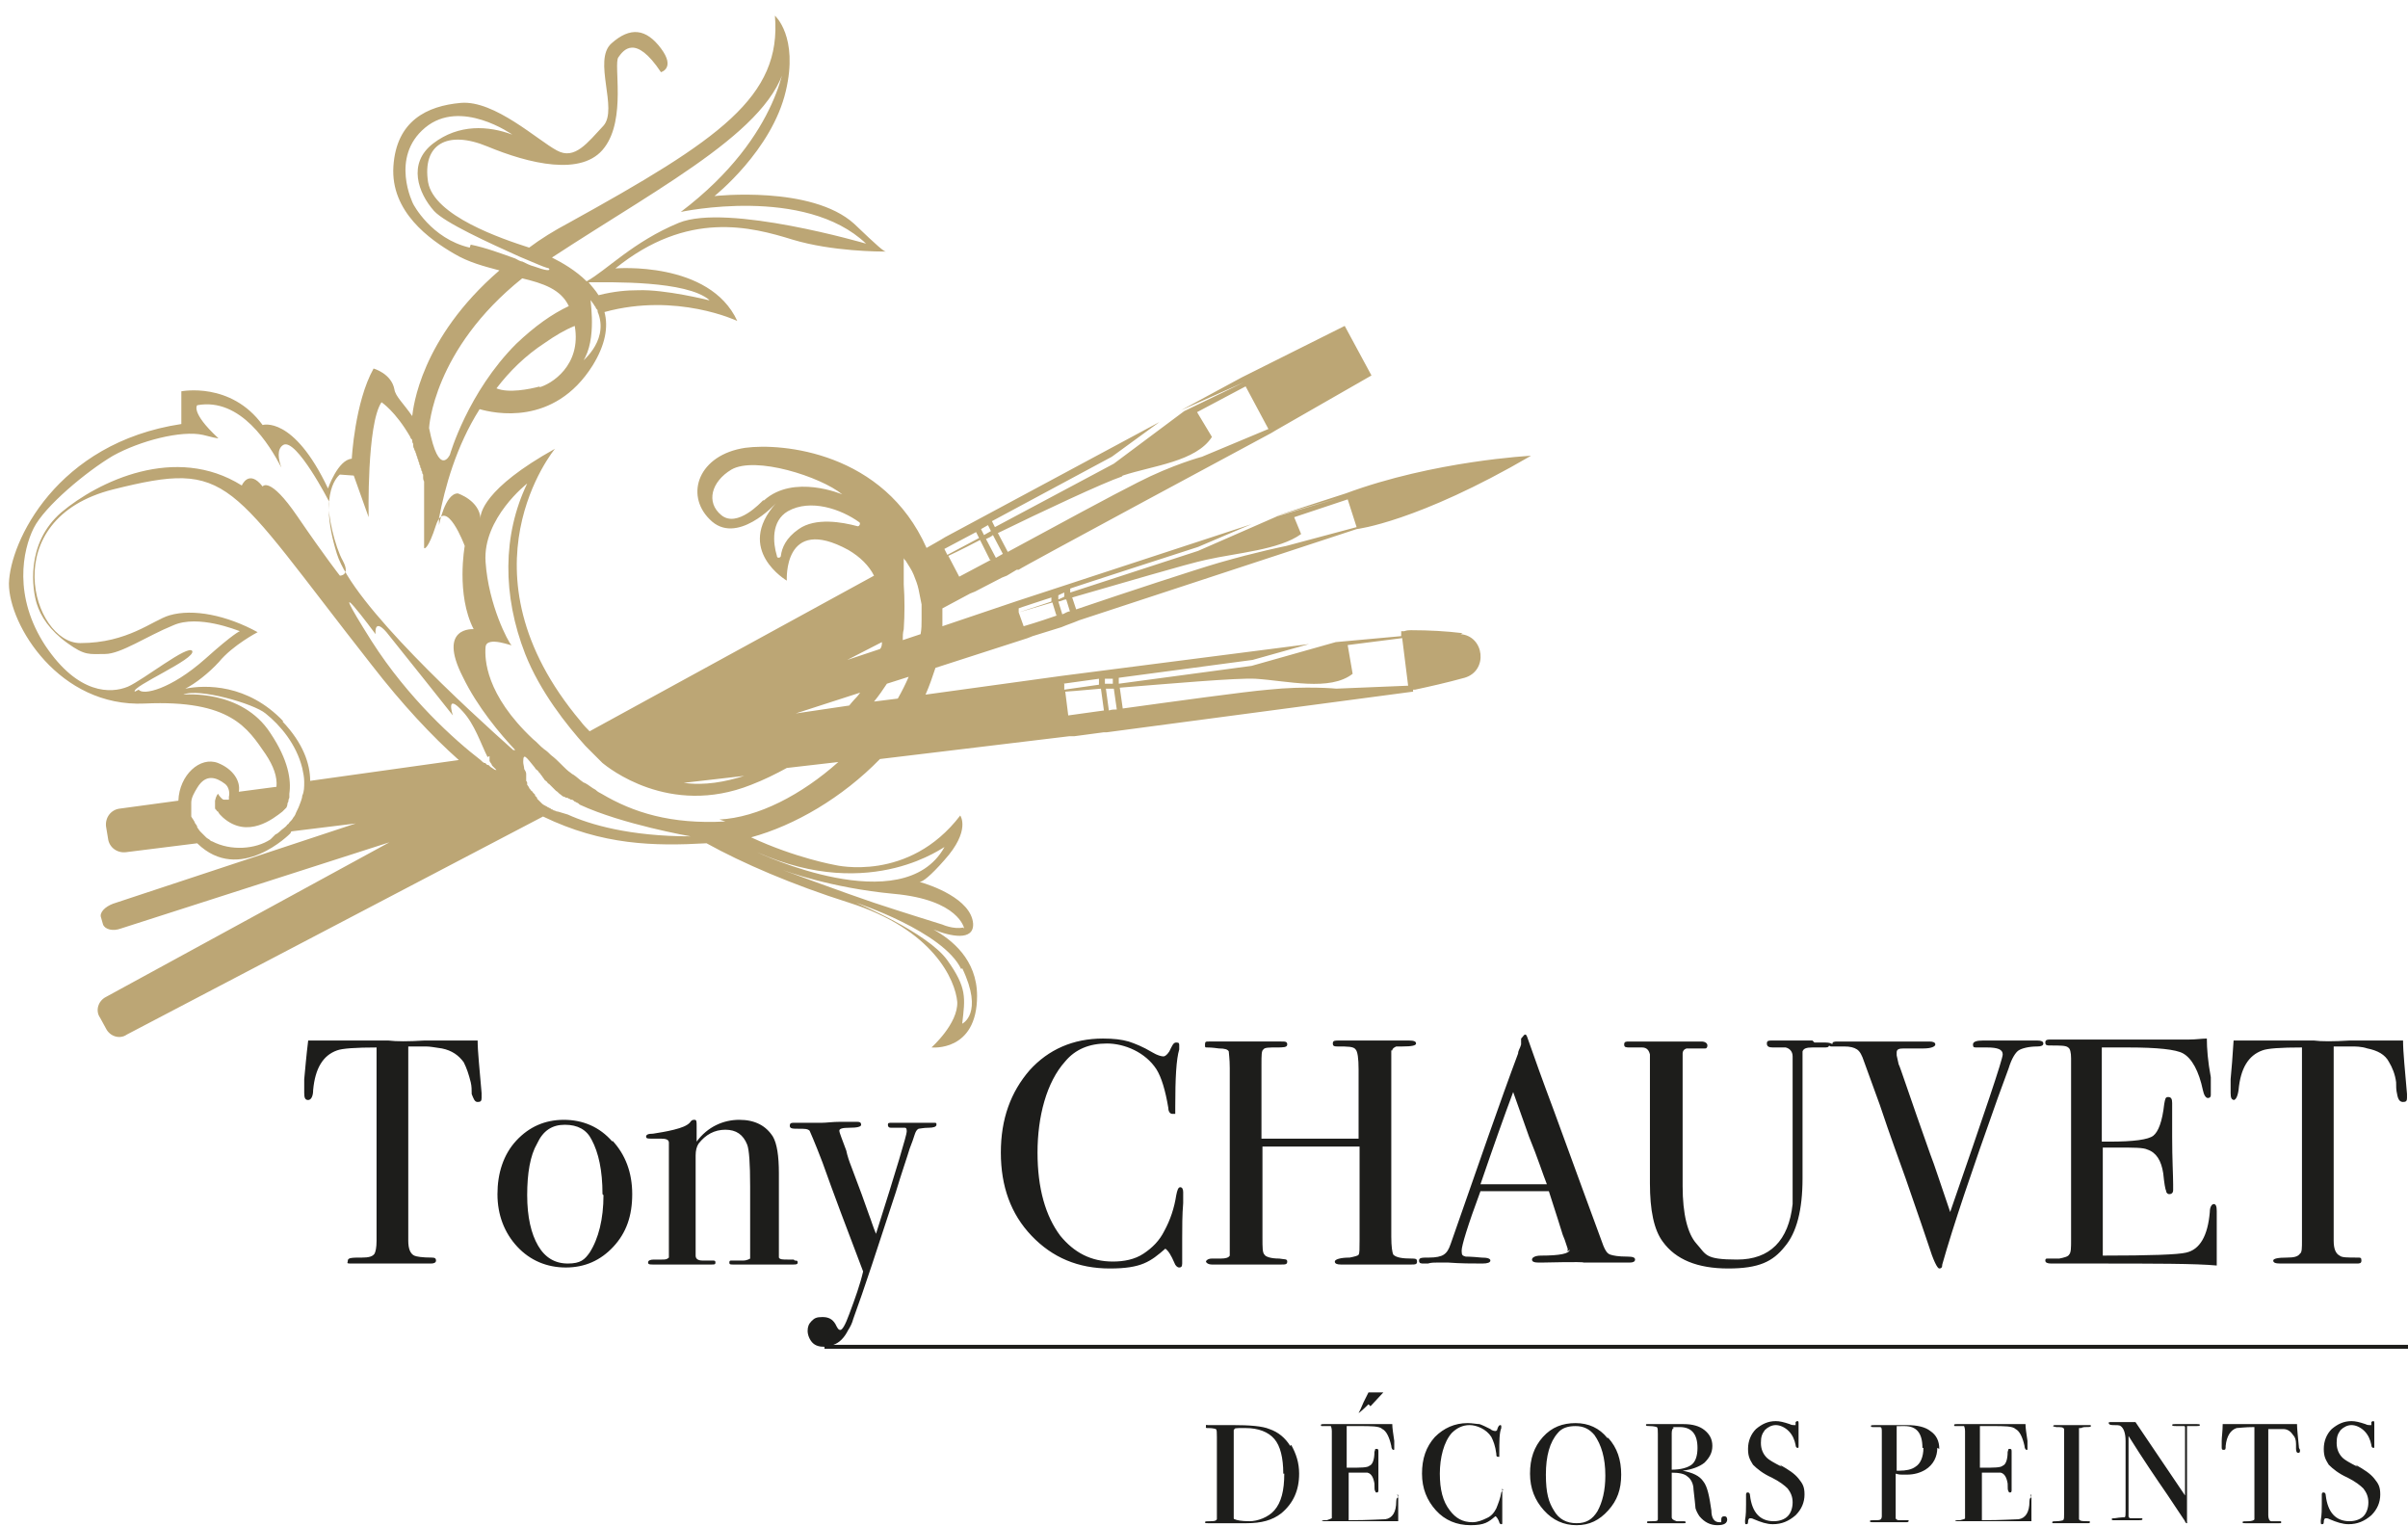
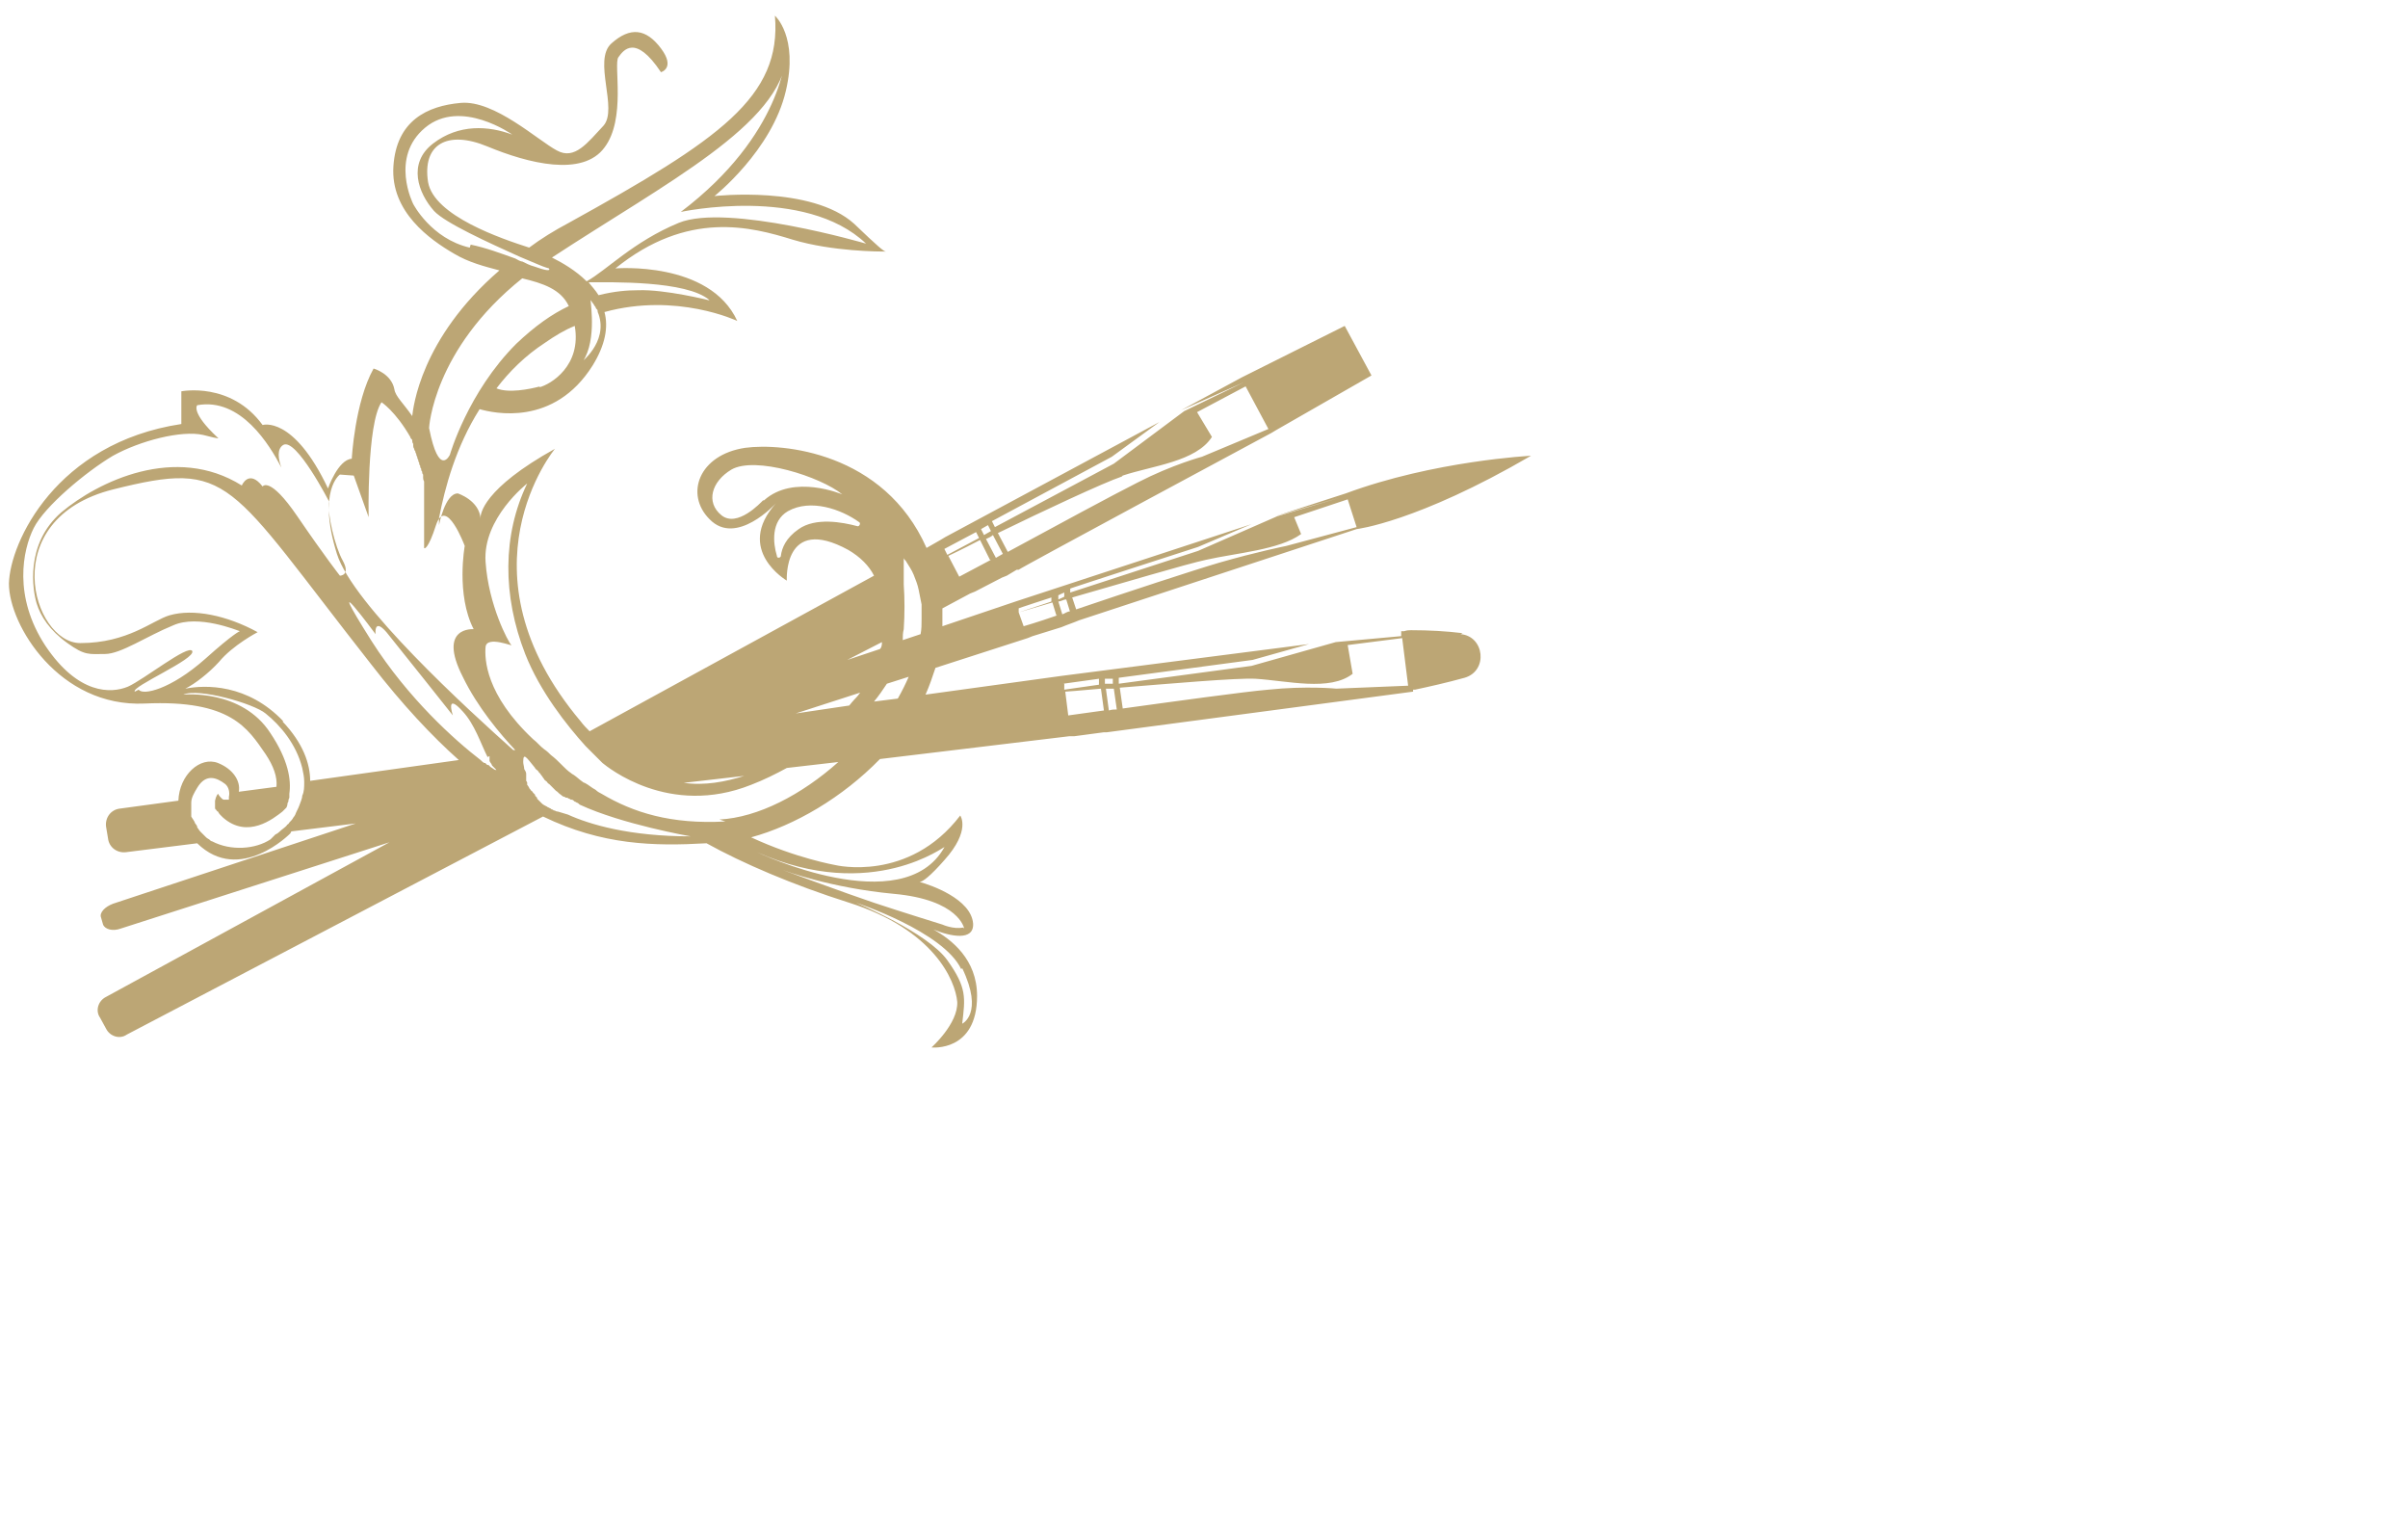
<svg xmlns="http://www.w3.org/2000/svg" id="Calque_1" data-name="Calque 1" width="85.7mm" height="54.3mm" version="1.1" viewBox="0 0 243 153.8">
  <defs>
    <style>
      .cls-1 {
        fill: #1d1d1b;
      }

      .cls-1, .cls-2 {
        stroke-width: 0px;
      }

      .cls-2 {
        fill: #bca675;
      }
    </style>
  </defs>
-   <path class="cls-1" d="M48.6,110.5c0,0,0,.2,0,.2,0,.3-.1.4-.4.4s-.4-.3-.6-.8c0-.4,0-.8-.1-1.2-.2-.8-.4-1.4-.7-2-.5-.7-1.2-1.2-2.2-1.4-.7-.1-1.2-.2-1.6-.2-1,0-1.6,0-1.8,0v19.6c0,.8.2,1.3.6,1.5.2.1.8.2,1.8.2.3,0,.4.1.4.3s-.2.3-.5.3-.3,0-.5,0c-1.3,0-2.2,0-2.8,0s-1.4,0-2,0-1.4,0-2.4,0-.7,0-.7-.3.5-.3,1.4-.3c.7,0,1.1-.1,1.3-.4.1-.2.2-.6.2-1.3v-19.5c-2.1,0-3.5.1-4,.3-1.4.5-2.2,1.8-2.4,4,0,.6-.2,1-.5,1s-.4-.2-.4-.7,0-.5,0-.7v-.7c.1-1,.2-2.3.4-3.9h8.1c.8.1,2,.1,3.6,0h5.4c0,1.1.2,2.9.4,5.3,0,0,0,.1,0,.2ZM61.8,115c1.3,1.4,2,3.2,2,5.4s-.6,3.9-1.9,5.3c-1.3,1.4-2.9,2.1-4.8,2.1s-3.6-.7-4.9-2.1c-1.3-1.4-2-3.2-2-5.3s.6-4,1.9-5.4c1.3-1.4,2.9-2.1,4.8-2.1s3.6.7,4.9,2.2ZM60.8,120.4c0-2.4-.4-4.2-1.1-5.5-.5-1-1.4-1.5-2.7-1.5s-2.2.6-2.8,1.9c-.7,1.2-1,3-1,5.2s.4,3.9,1.1,5.1c.7,1.2,1.7,1.8,3,1.8s1.7-.4,2.2-1.1c.9-1.4,1.4-3.4,1.4-5.8ZM80.1,127h-.6c-.5,0-.8,0-.9-.2,0,0,0-.4,0-1.1v-7.4c0-1.8-.2-3-.6-3.7-.7-1.1-1.8-1.7-3.4-1.7s-3.2.7-4.3,2.2v-1.6c0-.4,0-.6-.2-.6s-.3,0-.5.3c-.3.3-.8.5-1.6.7-.8.2-1.5.3-2.1.4-.5,0-.7.1-.7.3s.2.2.6.2h.9c.5,0,.8.1.8.4,0,.3,0,1.6,0,4.1v7.5c-.2.2-.4.2-.7.2h-.8c-.4,0-.6.1-.6.3s.2.2.5.2h5.9c.3,0,.4,0,.4-.2s-.1-.2-.3-.2h-1c-.5,0-.7-.2-.7-.5v-10.1c0-.5.1-.9.3-1.2.7-.9,1.6-1.4,2.7-1.4s1.8.5,2.2,1.5c.2.5.3,1.9.3,4.2v6.2c0,.6,0,1,0,1.1,0,0-.3.2-.7.2-.7,0-1.1,0-1.2,0-.1,0-.2,0-.2.2s.1.2.4.2h6c.3,0,.5,0,.5-.2s-.1-.2-.3-.2ZM119.4,120.2c0-.3-.1-.5-.3-.5s-.3.3-.4.8c-.2,1.3-.6,2.5-1.2,3.6-.5,1-1.2,1.7-2.1,2.3-.9.6-2,.8-3.1.8-2.2,0-3.9-.9-5.3-2.6-1.5-2-2.3-4.8-2.3-8.4s.9-7.1,2.8-9.2c1-1.2,2.4-1.8,4.2-1.8s3.9.9,5,2.6c.5.8.9,2.1,1.2,3.9,0,.4.2.6.4.6s.2,0,.3,0c0,0,0-.3,0-.7,0-2.9.1-4.8.4-5.8,0-.2,0-.3,0-.4,0-.2,0-.3-.3-.3s-.4.3-.7.9c-.2.3-.4.5-.6.5s-.6-.1-1.1-.4c-1-.6-1.8-.9-2.4-1.1-.7-.2-1.5-.3-2.6-.3-3,0-5.5,1.1-7.4,3.2-1.9,2.2-2.9,4.9-2.9,8.3s1,6.2,3.1,8.4c2.1,2.2,4.7,3.3,7.9,3.3s4.1-.7,5.6-2c.3.2.6.7.9,1.4.1.3.3.5.5.5s.3-.1.3-.4v-.3c0-.6,0-1,0-1.4,0-.4,0-.7,0-.8,0-1.2,0-2.4.1-3.6,0-.6,0-.9,0-.9h0ZM140.5,105.9c0-.2.2-.3.4-.4.1,0,.3,0,.6,0,1,0,1.4-.1,1.4-.3s-.2-.3-.7-.3h-7.1c-.4,0-.6,0-.6.3s.2.3.5.3c1,0,1.6,0,1.8.3.2.2.3.9.3,2v7h-9.8v-7.5c0-.9,0-1.4.2-1.5.1-.2.6-.2,1.3-.2s1.1,0,1.1-.3-.2-.3-.6-.3-.4,0-.6,0c-.4,0-1.2,0-2.3,0-2,0-3.3,0-3.8,0-.3,0-.5,0-.6,0-.3,0-.4,0-.4.3s0,.3.2.3c.1,0,.5,0,1.2.1.6,0,.9.1,1,.3,0,.2.1.7.1,1.7v17.1c0,1.1,0,1.7,0,1.8-.1.2-.4.3-.9.3-.3,0-.6,0-.9,0-.4,0-.6.2-.6.3s.2.3.6.3h7c.4,0,.6,0,.6-.3s-.3-.2-.8-.3c-.9,0-1.4-.2-1.5-.4-.2-.2-.2-.7-.2-1.7v-9.2h9.8v9.4c0,.9,0,1.4-.1,1.5,0,.1-.4.2-.9.3-1,0-1.5.2-1.5.4s.2.3.6.3h7.1c.4,0,.6,0,.6-.3s-.2-.3-.5-.3c-1,0-1.6-.1-1.9-.4-.1-.2-.2-.8-.2-1.8v-17.3c0-.8,0-1.4,0-1.5ZM158.2,126.2s0-.1,0-.3l-.3-.9-.2-.5c-.2-.7-.7-2.2-1.4-4.4h-6.9c-1.3,3.5-1.9,5.5-1.9,6s.1.5.4.6c0,0,.6,0,1.6.1.6,0,.9.1.9.3s-.3.3-.8.3c-1,0-2.2,0-3.5-.1-.3,0-.7,0-1,0s-.7,0-1,.1c-.2,0-.3,0-.4,0-.3,0-.5,0-.5-.3s.3-.3,1-.3c.7,0,1.2-.1,1.5-.3.3-.2.5-.5.7-1.1,2.8-8,5-14.4,6.8-19.2,0-.3.2-.5.3-.9v-.6c.2-.2.3-.4.4-.4s.1,0,.2.2c.3.8.9,2.6,1.9,5.3.8,2.1,2.7,7.4,5.8,15.8.2.5.4.8.7.9.3.1.8.2,1.7.2.6,0,.8.1.8.3s-.2.3-.5.3-.4,0-.6,0h-4.1c0-.1-4.1,0-4.1,0-.2,0-.3,0-.5,0-.4,0-.6-.1-.6-.3s.3-.4.9-.4c1.9,0,2.9-.2,2.9-.6h0ZM156.1,119.4c-.4-1-.9-2.6-1.8-4.8l-1.6-4.5c-.9,2.4-2,5.5-3.3,9.3,0,0,6.6,0,6.6,0ZM182.9,104.9h-4.1c-.3,0-.5,0-.5.3s.2.4.6.4c.7,0,1.2,0,1.3,0,.4.1.7.4.7.9,0,0,0,0,0,.4v7.4c0,4.2,0,6.6,0,7.1-.4,3.7-2.3,5.6-5.6,5.6s-3.1-.5-4.1-1.6c-.9-1-1.4-3-1.4-5.8v-11.6c0-1.1,0-1.8,0-1.8,0-.2.1-.4.4-.5.1,0,.3,0,.6,0,.7,0,1.2,0,1.3,0,.1,0,.2-.1.2-.3,0-.2-.2-.4-.6-.4h-7.3c-.3,0-.5,0-.5.3s.2.3.6.3c.7,0,1.1,0,1.2,0,.5,0,.7.3.8.7v13c0,2.7.4,4.7,1.3,5.9,1.3,1.8,3.5,2.7,6.6,2.7s4.5-.7,5.7-2.2c1.2-1.4,1.8-3.7,1.8-6.9v-12.1c0-.3,0-.6,0-.7.1-.3.4-.4,1-.4h1.1c.4,0,.5,0,.6-.2,0,0,0,.1.2.1.1,0,.6,0,1.3,0,.6,0,1,.1,1.3.3.3.2.5.6.7,1.2l1.6,4.4c1.1,3.3,2,5.7,2.6,7.4.5,1.5,1.3,3.7,2.3,6.7.5,1.6.9,2.4,1.1,2.4s.3-.1.3-.4c1.1-3.9,3-9.5,5.6-16.8l1.1-3c.3-1,.7-1.6,1-1.8s1-.4,1.9-.4c.4,0,.6-.1.6-.3s-.2-.3-.6-.3h-2.1c0,0-1,0-1,0-.3,0-.7,0-1.3,0h-1.1c-.6,0-1,.1-1,.4s.1.3.4.3h1c1.1,0,1.6.2,1.6.7s-1.8,5.8-5.3,15.9c-1-2.9-1.6-4.8-2-5.8-2.1-5.9-3.1-9-3.2-9.1l-.2-.9c0-.1,0-.2,0-.3,0-.3.2-.4.7-.4h2c.8,0,1.2-.2,1.2-.4s-.2-.3-.6-.3h-.5c-1.3,0-2.4,0-3.1,0-.7,0-1.1,0-1.2,0-.4,0-1.1,0-2.1,0-1,0-1.6,0-2,0h-.3c-.4,0-.6,0-.6.3,0-.1-.3-.2-.7-.2h-1.1,0ZM207,127.4h4.1c6.3,0,10.5,0,12.6.2v-1.1c0-.9,0-1.8,0-2.8,0-1,0-1.5,0-1.6,0-.5-.1-.7-.3-.7s-.4.3-.4.8c-.2,2.4-1,3.8-2.4,4.1-.8.2-3.6.3-8.4.3v-10.9h1.5c1.6,0,2.6,0,3,.2.9.3,1.4,1.1,1.6,2.4.1,1,.2,1.6.3,1.8,0,.2.2.3.3.3.2,0,.4-.1.4-.4s0-.3,0-.6c0-.9-.1-2.5-.1-4.8s0-1,0-1.7c0-.8,0-1.3,0-1.7s-.1-.6-.4-.6-.3.2-.4.7c-.2,1.8-.6,2.8-1.1,3.2-.5.4-2,.6-4.4.6h-.8v-9.5h2.7c2.9,0,4.8.2,5.5.6.9.5,1.6,1.8,2,3.7.1.5.3.8.5.8s.3-.1.3-.3,0-.3,0-.4v-1.4c-.3-1.6-.4-2.9-.4-3.9-.5,0-1.1.1-1.8.1h-13.8c-.5,0-.7,0-.7.3s.2.3.5.3c1,0,1.6,0,1.8.2.2.1.3.5.3,1.1v18.3c0,.8,0,1.3-.2,1.5-.1.2-.5.3-1,.4-.8,0-1.2,0-1.2,0-.1,0-.2,0-.2.2,0,.2.2.3.6.3h0ZM225.4,110.9c.2,0,.4-.3.5-1,.2-2.2,1-3.5,2.4-4,.5-.2,1.8-.3,4-.3v19.5c0,.7,0,1.2-.2,1.3-.2.3-.6.4-1.3.4-.9,0-1.4.1-1.4.3s.2.3.7.3c1,0,1.8,0,2.4,0,.6,0,1.3,0,2,0s1.5,0,2.8,0c.1,0,.3,0,.5,0,.3,0,.5,0,.5-.3s-.1-.3-.4-.3c-1,0-1.6,0-1.8-.2-.4-.2-.6-.7-.6-1.5v-19.6c.2,0,.8,0,1.8,0,.4,0,1,0,1.6.2,1,.2,1.8.6,2.2,1.4.3.5.6,1.2.7,2,0,.4,0,.8.1,1.2.1.6.3.8.6.8s.4-.1.4-.4,0,0,0-.2c0,0,0-.2,0-.2-.2-2.4-.4-4.2-.4-5.4h-5.4c-1.6.1-2.9.1-3.6,0h-6.6c0,0-1.5,0-1.5,0-.1,1.6-.2,2.9-.3,3.9v.7c0,.2,0,.5,0,.7,0,.5.1.7.4.7h0ZM130.3,145.7c.5.9.8,1.8.8,2.9,0,1.7-.6,3-1.8,4-.9.7-2,1-3.5,1h-3.9c-.2,0-.3,0-.3-.1s.2-.1.5-.1.6,0,.7-.2c0,0,0-.2,0-.5v-7.8c0-.5,0-.7-.1-.8,0,0-.3-.1-.7-.1s-.3,0-.3-.2,0-.1.2-.1c0,0,0,0,.3,0h2.2c1.7,0,3,.1,3.7.4.9.3,1.6.9,2.1,1.7h0ZM129.5,148.6c0-1.6-.3-2.8-.9-3.5-.6-.7-1.6-1.1-2.9-1.1s-1,0-1.2.2c0,0,0,.3,0,.7v7.7c0,.3,0,.4,0,.5,0,0,0,.1.1.1.2.1.7.2,1.5.2s1.9-.4,2.5-1.1c.7-.8,1-2,1-3.7h0ZM141.1,151c-.1,0-.2.1-.2.4,0,1.1-.4,1.7-1.1,1.8-.4,0-1.6.1-3.7.1v-4.8h.6c.7,0,1.2,0,1.3,0,.4.1.6.5.7,1.1,0,.5,0,.7.1.8,0,0,0,.1.1.1.1,0,.2,0,.2-.2s0-.1,0-.2c0-.4,0-1.1,0-2.1s0-.4,0-.8c0-.3,0-.6,0-.8s0-.3-.2-.3-.1.1-.2.3c0,.8-.2,1.3-.5,1.4-.2.2-.9.2-2,.2h-.3v-4.2h1.2c1.3,0,2.1,0,2.4.3.4.2.7.8.9,1.7,0,.2.1.4.2.4s.1,0,.1-.1,0-.1,0-.2v-.6c-.1-.7-.2-1.3-.2-1.7-.2,0-.5,0-.8,0h-6.1c-.2,0-.3,0-.3.1s0,.1.2.1c.4,0,.7,0,.8,0,0,0,.1.2.1.5v8.1c0,.4,0,.6,0,.7,0,0-.2.1-.5.2-.3,0-.5,0-.5,0,0,0,0,0,0,0,0,0,0,.1.3.1h1.8c2.8,0,4.7,0,5.6,0v-.5c0-.4,0-.8,0-1.2,0-.4,0-.7,0-.7,0-.2,0-.3-.1-.3h0ZM138.3,141.8l1.3-1.4h-.3c-.2,0-.4,0-.7,0s-.3,0-.5,0l-.5,1c-.2.5-.4.9-.5,1.1,0,0,0,0,0,0,0,0,0,0,0,0,0,0,.4-.3,1-.9h0ZM151.7,150.2c0,0-.1.1-.2.3-.1.6-.3,1.1-.5,1.6-.2.4-.5.8-1,1-.4.2-.9.4-1.4.4-1,0-1.7-.4-2.3-1.2-.7-.9-1-2.1-1-3.7s.4-3.2,1.2-4.1c.5-.5,1.1-.8,1.8-.8s1.7.4,2.2,1.2c.2.4.4.9.5,1.7,0,.2,0,.3.2.3s0,0,.1,0c0,0,0-.1,0-.3,0-1.3,0-2.1.2-2.6,0,0,0-.1,0-.2,0,0,0-.1-.1-.1s-.2.1-.3.4c0,.2-.2.2-.2.2s-.3,0-.5-.2c-.4-.2-.8-.4-1.1-.5-.3,0-.7-.1-1.2-.1-1.3,0-2.4.5-3.3,1.4-.9,1-1.3,2.2-1.3,3.7s.5,2.7,1.4,3.7c.9,1,2.1,1.5,3.5,1.5s1.8-.3,2.5-.9c.1,0,.3.3.4.6,0,.1.1.2.2.2s.1,0,.1-.2h0c0-.4,0-.6,0-.8,0-.2,0-.3,0-.4,0-.5,0-1.1,0-1.6,0-.3,0-.4,0-.4,0-.1,0-.2-.1-.2h0ZM162.3,145c.9,1,1.3,2.2,1.3,3.7s-.4,2.6-1.3,3.6c-.9,1-1.9,1.5-3.2,1.5s-2.4-.5-3.3-1.5c-.9-1-1.4-2.2-1.4-3.7s.4-2.7,1.3-3.7c.9-1,2-1.4,3.3-1.4s2.4.5,3.2,1.5h0ZM162,148.8c0-1.8-.4-3.1-1.1-4.1-.5-.6-1.1-.9-1.9-.9s-1.4.2-1.8.7c-.8.9-1.2,2.3-1.2,4.2s.3,2.8.8,3.6c.5.9,1.3,1.3,2.3,1.3s1.6-.4,2.1-1.2c.5-.9.8-2.1.8-3.6h0ZM174.3,153.2c0,.4-.3.6-1,.6s-1.3-.3-1.8-.9c-.2-.3-.3-.5-.4-.8,0-.2-.1-.9-.2-1.9,0-.6-.3-1.1-.6-1.3-.3-.3-.9-.4-1.6-.4v4.5c0,.2.2.3.5.4,0,0,.3,0,.7,0,.1,0,.2,0,.2.1s0,.1-.2.1h-3.4c-.2,0-.3,0-.3-.1s.1-.1.4-.1c.5,0,.7,0,.7-.2,0,0,0-.2,0-.6v-8c0-.4,0-.6-.1-.7,0,0-.3-.1-.7-.1-.2,0-.4,0-.4-.1s0-.1.2-.1,0,0,.1,0h1.9c.2,0,.5,0,.8,0,.4,0,.7,0,.8,0,.9,0,1.6.2,2.1.6s.8.9.8,1.6-.3,1.2-.8,1.7c-.5.4-1.3.7-2.2.8,0,0-.1,0-.1,0,0,0,0,0,.1,0,1,.2,1.7.5,2.1,1.1.4.5.6,1.5.8,2.9,0,.8.3,1.2.8,1.2s.2,0,.2,0,0,0,0,0c0-.1,0-.2,0-.3,0-.2.1-.3.3-.3s.3.1.3.4h0ZM168.7,148.2c.9,0,1.6-.2,2-.5.4-.3.6-.9.6-1.7,0-1.4-.6-2.1-1.8-2.1s-.5,0-.6.1c-.1,0-.2.2-.2.5v3.7h0ZM179.8,147.9c-.8-.4-1.3-.7-1.5-.9-.4-.4-.6-.9-.6-1.5s.1-.9.4-1.3c.3-.3.7-.5,1.1-.5s.9.2,1.3.6c.4.4.6.9.7,1.4,0,.2.1.3.2.3s.1,0,.1-.2v-.2c0-.3,0-.6,0-1.1s0-.6,0-.8c0,0,0,0,0-.2,0-.1,0-.2-.1-.2s-.1,0-.2.1c0,.2,0,.3,0,.3,0,0-.1,0-.2,0s-.2,0-.4-.1c-.6-.2-1-.3-1.4-.3-.8,0-1.4.3-2,.8-.5.5-.8,1.2-.8,2s.2,1.1.5,1.6c.4.4,1,.9,1.9,1.3.8.4,1.3.8,1.6,1.1.3.4.5.8.5,1.4s-.2,1.1-.5,1.4c-.3.3-.8.5-1.4.5-1.4,0-2.2-.9-2.4-2.6,0-.2-.1-.3-.2-.3s-.2,0-.2.2,0,.2,0,.2c0,.4,0,.7,0,.8,0,.5,0,1-.1,1.6,0,0,0,0,0,.2,0,.1,0,.2.1.2s.2,0,.2-.2c0-.3.1-.4.2-.4s.2,0,.4.1c.7.3,1.3.5,1.9.5.9,0,1.6-.3,2.3-.9.6-.6.9-1.3.9-2.1s-.2-1.1-.6-1.6c-.4-.5-1-.9-1.9-1.4h0ZM195.5,146c0,.9-.4,1.7-1.2,2.2-.5.3-1.1.5-1.9.5s-.7,0-1.1-.1v4.1c0,.2,0,.4,0,.4,0,.1.2.2.3.2.3,0,.5,0,.8,0s.2,0,.2.1c0,0,0,.1-.2.1h-3.3c-.3,0-.4,0-.4-.1s.1-.1.3-.1c.5,0,.7,0,.8-.1,0,0,.1-.1.1-.3v-8.5c0-.3,0-.5-.2-.5,0,0-.3,0-.5,0h-.2c-.1,0-.2,0-.2-.1s.1-.1.4-.1h3.2c1.1,0,1.9.2,2.4.6.6.4.9,1,.9,1.8h0ZM194,146c0-1.5-.6-2.2-1.8-2.2s-.7,0-.8.2c0,0,0,.2,0,.4v3.9c0,0,.2,0,.3,0,.6,0,1.2-.1,1.6-.4.5-.3.8-1,.8-1.9ZM205,151c-.1,0-.2.1-.2.4,0,1.1-.4,1.7-1.1,1.8-.4,0-1.6.1-3.7.1v-4.8h.6c.7,0,1.2,0,1.3,0,.4.1.6.5.7,1.1,0,.5,0,.7.1.8,0,0,0,.1.1.1.1,0,.2,0,.2-.2s0-.1,0-.2c0-.4,0-1.1,0-2.1s0-.4,0-.8c0-.3,0-.6,0-.8s0-.3-.2-.3-.1.1-.2.3c0,.8-.2,1.3-.5,1.4-.2.2-.9.2-2,.2h-.3v-4.2h1.2c1.3,0,2.1,0,2.4.3.4.2.7.8.9,1.7,0,.2.1.4.2.4s.1,0,.1-.1,0-.1,0-.2v-.6c-.1-.7-.2-1.3-.2-1.7-.2,0-.5,0-.8,0h-6.1c-.2,0-.3,0-.3.1s0,.1.2.1c.4,0,.7,0,.8,0,0,0,.1.2.1.5v8.1c0,.4,0,.6,0,.7s-.2.1-.5.2c-.3,0-.5,0-.5,0,0,0,0,0,0,0,0,0,0,.1.3.1h1.8c2.8,0,4.7,0,5.6,0v-.5c0-.4,0-.8,0-1.2,0-.4,0-.7,0-.7,0-.2,0-.3-.1-.3h0ZM210,144c0,0,.2-.1.4-.1.4,0,.6,0,.6-.1s0-.1-.2-.1h-.6c-.4,0-.7,0-.8,0h-2c-.1,0-.2,0-.2.1s0,0,.3.1c.5,0,.7,0,.8.2,0,0,0,.3,0,.8v7.6c0,.5,0,.7-.1.8,0,0-.3.1-.7.1-.2,0-.4,0-.4.1s0,.1.2.1c.3,0,.5,0,.6,0,.2,0,.5,0,.7,0,1.2,0,1.9,0,2,0h.1c.1,0,.2,0,.2-.1s0-.1-.2-.1c-.5,0-.8,0-.9-.2,0,0,0-.3,0-.9v-7.7c0-.3,0-.5,0-.6h0ZM221.8,143.6h-2.3c-.2,0-.3,0-.3.1s.2.1.5.1.6,0,.7,0c0,0,.1,0,.1.1,0,0,0,.2,0,.5v6.4l-5-7.4c-.3,0-.6,0-.9,0-.2,0-.4,0-.4,0s-.2,0-.5,0c-.3,0-.5,0-.7,0s-.2,0-.2.1.1.2.4.2c.4,0,.7,0,.8.1.3.2.5.7.5,1.5v7.1c0,.3,0,.6-.1.6,0,0-.4,0-1,.1-.2,0-.3,0-.3.1s.1.1.3.1h.1c.4,0,.6,0,.8,0,.2,0,.3,0,.3,0,.1,0,.3,0,.4,0,.5,0,.7,0,.8,0,.2,0,.4,0,.4-.1s0-.1-.2-.1c-.5,0-.8,0-1,0-.1,0-.2-.1-.2-.2v-8.1c1.5,2.4,2.8,4.3,3.9,5.9l1.8,2.7c0,.1.1.2.2.2s0,0,0-.1c0,0,0-.4,0-.9v-8.3c0-.3,0-.4,0-.5,0,0,.1,0,.3,0h.6c.2,0,.4,0,.4-.1s-.1-.1-.3-.1h0ZM232,146c-.1-1.1-.2-1.9-.2-2.4h-2.4c-.7,0-1.3,0-1.6,0h-2.9s-.6,0-.6,0c0,.7-.1,1.3-.1,1.7v.3c0,.1,0,.2,0,.3,0,.2,0,.3.2.3s.2-.1.2-.4c.1-1,.5-1.6,1.1-1.8.2,0,.8-.1,1.8-.1v8.7c0,.3,0,.5,0,.6,0,.1-.3.2-.6.2-.4,0-.6,0-.6.1s.1.1.3.1c.4,0,.8,0,1.1,0,.3,0,.6,0,.9,0s.6,0,1.2,0c0,0,.1,0,.2,0,.2,0,.2,0,.2-.1s0-.1-.2-.1c-.4,0-.7,0-.8,0-.2,0-.3-.3-.3-.6v-8.7c0,0,.4,0,.8,0,.2,0,.4,0,.7,0,.5,0,.8.3,1,.6.2.2.3.5.3.9,0,.2,0,.3,0,.5,0,.3.1.4.2.4s.2,0,.2-.2,0,0,0,0c0,0,0,0,0-.1h0ZM237.9,147.9c-.8-.4-1.3-.7-1.5-.9-.4-.4-.6-.9-.6-1.5s.1-.9.4-1.3c.3-.3.7-.5,1.1-.5s.9.2,1.3.6c.4.4.6.9.7,1.4,0,.2.1.3.2.3s.1,0,.1-.2v-.2c0-.3,0-.6,0-1.1s0-.6,0-.8c0,0,0,0,0-.2,0-.1,0-.2-.1-.2s-.1,0-.2.1c0,.2,0,.3,0,.3,0,0-.1,0-.2,0s-.2,0-.4-.1c-.6-.2-1-.3-1.4-.3-.8,0-1.4.3-2,.8-.5.5-.8,1.2-.8,2s.2,1.1.5,1.6c.4.4,1,.9,1.9,1.3.8.4,1.3.8,1.6,1.1.3.4.5.8.5,1.4s-.2,1.1-.5,1.4c-.3.3-.8.5-1.4.5-1.4,0-2.2-.9-2.4-2.6,0-.2-.1-.3-.2-.3s-.2,0-.2.2,0,.2,0,.2c0,.4,0,.7,0,.8,0,.5,0,1-.1,1.6,0,0,0,0,0,.2,0,.1,0,.2.1.2s.2,0,.2-.2c0-.3.1-.4.2-.4s.2,0,.4.1c.7.3,1.3.5,1.9.5.9,0,1.6-.3,2.3-.9.6-.6.9-1.3.9-2.1s-.2-1.1-.6-1.6c-.4-.5-1-.9-1.9-1.4h0ZM84.1,135.6c.6-.2,1.1-.7,1.5-1.5.2-.3.4-.7.5-1.1,1.1-3,2.5-7.3,4.3-12.8.6-2,1.1-3.4,1.4-4.4l.3-.8.2-.6c.1-.3.2-.5.4-.6.1,0,.5-.1,1-.1.5,0,.8-.1.8-.3s0-.2-.3-.2-.3,0-.4,0c-.1,0-.4,0-.8,0h-.9c-.5,0-1.1,0-1.8,0,0,0-.2,0-.3,0-.3,0-.4,0-.4.2s.1.3.3.3c.8,0,1.2,0,1.4,0,.2,0,.2.2.2.4,0,.3-1,3.7-3.1,10.3-.3-.7-.5-1.4-.7-1.9-.6-1.7-1-2.8-1.2-3.3l-.6-1.6c-.2-.5-.4-1.1-.5-1.6-.4-1.1-.7-1.8-.7-2s.3-.3,1-.3c.8,0,1.2-.1,1.2-.3s-.1-.3-.4-.3h-1.7c-.8,0-1.4.1-1.9.1h-.6c-.3,0-.6,0-1.1,0-.5,0-.9,0-1.1,0s-.4,0-.4.3.3.3.9.3.9,0,1.1.2c0,0,.5,1.1,1.3,3.2,1.1,3.1,2.5,6.8,4.1,11-.3,1.3-.8,2.7-1.4,4.3-.4,1.1-.7,1.6-.9,1.6s-.3-.2-.5-.6c-.3-.5-.7-.7-1.3-.7s-.8.1-1.1.4c-.3.3-.4.6-.4,1s.2.9.5,1.2c.3.3.7.4,1.2.4v.2h159.8v-.4H84.1Z" />
  <path class="cls-2" d="M147.6,63.8c-1.6-.2-3.4-.3-5.2-.3-.2,0-.4,0-.7.1h-.3s0,.5,0,.5l-6.6.6-8.5,2.4-13.4,1.8v-.6c0,0,13.5-1.8,13.5-1.8l5.7-1.6-24.9,3.2h0s-13.8,1.9-13.8,1.9c.4-.9.7-1.8,1-2.7l9.3-3h0s.5-.2.5-.2h0s0,0,0,0l2.9-.9.5-.2.8-.3.5-.2,28-9.2s6.1-.7,17.6-7.4c0,0-9.8.5-18.7,3.8l-7.1,2.3,6.6-1.9-6.4,1.9-8,3.5-12.9,4.2v-.4c-.1,0,12.9-4.2,12.9-4.2l5.4-2.3-23.8,7.8h0s-7.4,2.5-7.4,2.5c0-.6,0-1.2,0-1.8l2.8-1.5h0s.5-.2.5-.2h0s0,0,0,0l2.7-1.4.5-.2,1-.6h.2c0-.1,25.5-13.8,25.5-13.8h0s.5-.3.5-.3h0s9.6-5.5,9.6-5.5l-2.7-5-10.4,5.2h0c0,0-6.1,3.3-6.1,3.3l6.3-2.8-6,2.9-7.1,5.3-12,6.4-.3-.6,12.1-6.5,4.8-3.5-21.6,11.6s0,0,0,0h0s-.5.3-.5.3h0s-1.4.8-1.4.8c-4.3-9.7-14.6-10.6-18.3-10.1-4.7.7-6.1,4.7-3.6,7.2,2.7,2.8,6.7-1.6,6.7-1.6-4.2,4.7,1.1,7.8,1.1,7.8,0,0-.4-6.7,6.2-3.1,1.2.7,2.1,1.6,2.6,2.6l-28.7,15.7c-.3-.3-.6-.6-.9-1-12.8-15.2-2.6-27.5-2.6-27.5-7.2,4-7.6,6.6-7.5,7.1-.1-1.9-2.3-2.6-2.3-2.6-1.3,0-1.9,3.2-1.9,3.2,0-.3,0-.5,0-.7.6-3.1,1.7-7.2,4.1-11,1.4.4,7.5,1.8,11.4-4.4,1.3-2.1,1.6-3.9,1.2-5.4,7.3-2,13.4.9,13.4.9-2.8-6.1-12.3-5.3-12.3-5.3,7.3-5.9,13.7-4.2,17.9-2.9,4,1.2,8.8,1.2,9.4,1.2-.2,0-.8-.5-3.2-2.8-4.3-3.9-14.1-2.8-14.1-2.8,0,0,5.8-4.6,7.2-10.6,1.3-5.5-1.1-7.6-1.1-7.6.7,8.2-5.6,12.5-20.8,20.9-1.5.8-2.8,1.6-4,2.5-2.8-.9-9.6-3.2-10.2-6.6-.6-3.8,1.9-5.3,6-3.6,4.1,1.7,9.6,3.1,11.8.1,2.2-2.9.9-8.4,1.4-9.1.5-.7,1.7-2.4,4.3,1.5,0,0,1.5-.4,0-2.4-1.5-2-3.1-2.2-5-.5-1.9,1.7.7,6.6-.8,8.3-1.6,1.7-2.9,3.5-4.7,2.5-1.9-1-6.3-5.1-9.7-4.8-3.4.3-6.5,1.8-6.8,6.4-.3,4.6,3.7,7.4,6.1,8.8,1.5.9,3.1,1.3,4.6,1.7-8,6.9-8.7,13.9-8.8,14.7-.9-1.3-1.7-2-1.8-2.7-.3-1.6-2.1-2.1-2.1-2.1-1.9,3.4-2.2,9.1-2.2,9.1-1.4.1-2.4,3-2.4,3-3.5-7.4-6.6-6.4-6.6-6.4-3.2-4.4-8.2-3.4-8.2-3.4v3.3C5.7,44.6,1,54.6.9,58.8c0,4.2,5.1,12.5,13.7,12.1,8.7-.4,10.4,2.5,12.2,5.1.8,1.2,1.2,2.3,1.1,3.3l-3.8.5c.2-1.1-.6-2.3-2.1-2.9-1.8-.7-3.9,1.2-4,3.8l-5.9.8c-.9.1-1.5.9-1.4,1.8l.2,1.2c.1.9.9,1.5,1.8,1.4l7.2-.9c4.3,4.2,9.4-1,9.4-1,0,0,0,0,.1-.2l6.5-.8-24.5,8.1c-.8.3-1.4.9-1.2,1.4l.2.7c.2.5,1,.7,1.8.4l27.1-8.7-28.6,15.6c-.8.4-1.1,1.4-.6,2.1l.6,1.1c.4.8,1.4,1.1,2.1.6l42-22c6,2.9,11.2,3,16.5,2.7,3.6,2,8.7,4.2,14.4,6,8.5,2.7,10.7,7.8,10.9,10,.1,2.2-2.6,4.6-2.6,4.6,0,0,4.6.5,4.6-5.2,0-3.7-2.6-5.7-4.4-6.7,1.7.7,4.1,1.2,4-.6-.2-2.5-4.3-3.9-5.4-4.2.3,0,1.1-.6,2.5-2.2,2.7-3,1.6-4.5,1.6-4.5-5.2,6.8-12.6,5-12.6,5,0,0-4-.7-8.5-2.8,4.4-1.2,9.2-4,13-7.9l19.1-2.3h0s.5,0,.5,0h0s0,0,0,0l3-.4h.3s30.9-4.1,30.9-4.1v-.2s.1,0,.2,0c1.4-.3,3.2-.7,5-1.2,2.4-.7,2-4.2-.4-4.4ZM121.7,56.4c3.1-.7,7.4-1,9.6-2.6l-.7-1.7,5.4-1.8.9,2.8-7.1,1.9s-3,.6-6.8,1.7c-2.4.7-9.4,3-14.4,4.7l-.4-1.2c4.9-1.4,11.6-3.4,13.5-3.8ZM108,61.6c-.3,0-.5.2-.8.3l-.4-1.3c.3,0,.5-.2.8-.2l.4,1.3ZM107.4,59.7v.4c.1,0-.6.3-.6.3v-.4c-.1,0,.6-.3.6-.3ZM106.7,62c-2,.7-3.4,1.1-3.4,1.1l-.5-1.4s1.4-.4,3.4-1l.4,1.3ZM106.1,60.2v.4c.1,0-3.3,1.1-3.3,1.1v-.4c-.1,0,3.3-1.1,3.3-1.1ZM77,50.4c-.2.2-2.6,2.8-4.2,1.5-1.6-1.3-1-3.4,1-4.6,2.4-1.4,9,.7,11.2,2.5,0,0-4.9-2.1-7.9.6ZM86.5,53c-1.5-.4-4.2-.9-5.9.3-1.3.9-1.7,1.9-1.8,2.7,0,.2-.4.3-.4,0-.4-1.3-.6-3.5,1.1-4.5,2.3-1.3,5.4-.2,7.2,1.1.2.1,0,.5-.2.4ZM90.6,70.4l-2.4.3c.5-.6.9-1.2,1.3-1.8l2.2-.7c-.3.7-.7,1.5-1.1,2.2ZM85.7,71.1l-5.4.8,6.5-2.1c-.2.3-.4.5-.4.5,0,0-.3.3-.7.8ZM85.5,66.5l3.5-1.8c0,.2,0,.5-.2.7l-3.3,1.1ZM75.1,78.2c-1.9.6-4,1-6.1.7l6.1-.7ZM113.3,47.9c3-1,7.4-1.4,9-3.9l-1.5-2.5,4.9-2.6,2.3,4.3-6.7,2.8s-3,.8-6.5,2.6c-2.2,1.1-8.5,4.5-13.1,7l-1-1.9c4.5-2.2,10.7-5.1,12.5-5.7ZM100.2,53.9l1,1.9c-.2.1-.5.3-.7.4l-1-1.9c.2-.1.5-.2.7-.4ZM99.7,52.9l.3.6-.7.4-.3-.6.7-.4ZM100,56.4c-1.9,1-3.2,1.7-3.2,1.7l-1.1-2.1s1.3-.6,3.2-1.6l1,2ZM98.5,53.6l.3.6-3.2,1.7-.3-.6,3.2-1.7ZM91.2,56.2c0,.1.1.2.2.3h0c.3.5.6.9.8,1.4,0,0,0,0,0,0,.2.5.4,1,.5,1.5,0,0,0,0,0,0,.1.5.2,1,.3,1.5,0,0,0,0,0,0,0,.2,0,.5,0,.7,0,0,0,0,0,0,0,.3,0,.5,0,.8h0c0,.5,0,1-.1,1.5l-1.8.6c0-.4,0-.7.1-1.1h0c.1-1.5.1-3.1,0-4.5,0,0,0,0,0,0,0-.4,0-.9,0-1.2,0,0,0,0,0,0,0,0,0-.2,0-.3,0,0,0,0,0,0,0,0,0-.2,0-.3,0,0,0,0,0,0,0-.2,0-.4,0-.5,0,0,0,0,0,0h0c0-.3,0-.4,0-.4ZM54.5,38.9c-1.1.3-3.2.7-4.4.2,1.3-1.7,2.9-3.3,4.9-4.6,1-.7,2-1.3,3-1.7.7,4-2.4,5.9-3.6,6.2ZM58.5,36.8c1.8-2,1.1-6.2,1.1-6.6,0,0,0,0,0,0,0,0,0,0,0,0,.1.1.2.3.3.4,0,0,0,0,0,0,0,0,.1.2.2.3,0,0,0,0,0,0,0,.1.1.2.2.3,0,0,0,0,0,0,0,.1,0,.2.1.4,1,2.9-1.9,5-1.9,5ZM71.5,30.2s-4.4-1.1-7.1-1c-1.1,0-2.4.1-4,.5-.3-.5-.7-.9-1-1.3,2.2,0,9.9-.2,12.2,1.8ZM79.3,5.4s-.3,8.1-10.6,15.9c0,0,12.5-2.7,18.7,3.2,0,0-14-4.1-18.9-2.1-4.6,1.9-7.3,4.8-9.3,5.9-1.1-1.1-2.5-1.9-3.5-2.4,11.6-7.6,23.1-13.4,23.7-20.4ZM47.4,24.9c-3.9-.9-5.7-4.4-5.7-4.4,0,0-2.4-4.7,1.2-7.7,3.6-3,8.8.7,8.8.7-2.4-.9-5.4-1.1-8,.9-2.6,2-1.5,5,.1,6.8,1.1,1.2,5.5,3.2,8.6,4.6,0,0,0,0,0,0,.7.3,1.4.6,1.9.8,0,0,0,0,0,0,.7.3,1.1.4,1.1.4.2.3-.4.2-1.5-.2-.4-.1-.8-.3-1.2-.5-.2,0-.5-.2-.7-.3,0,0,0,0,0,0-1.4-.5-3-1.1-4.5-1.4ZM52.7,28c2.1.5,3.9,1.1,4.7,2.8-1.7.8-3.4,2-5.3,3.8-4.9,4.9-6.7,11.2-6.7,11.2,0,0-1.1,2.4-2.1-2.7,0,0,.4-7.9,9.4-15.1ZM35.7,47.9l1.5,4.2s-.2-9.4,1.3-11.6c0,0,1.4.9,2.9,3.5,0,.1.1.2.2.3,0,0,0,0,0,.1,0,0,0,.2.1.3,0,0,0,.1,0,.2,0,0,0,.2.1.3,0,0,0,.2.1.2,0,0,0,.2.1.3,0,0,0,.2.1.3,0,0,0,.2.1.3,0,0,0,.2.1.3,0,.1,0,.2.1.3,0,.1,0,.2.1.3,0,.1,0,.2.1.3,0,.1,0,.2.1.3,0,.1,0,.2,0,.3,0,.1,0,.2.1.4,0,.1,0,.2,0,.4,0,.1,0,.3,0,.4,0,.1,0,.2,0,.4,0,.1,0,.3,0,.4,0,.1,0,.2,0,.4,0,.2,0,.3,0,.5,0,.1,0,.3,0,.4,0,.2,0,.3,0,.5,0,.1,0,.3,0,.4,0,.2,0,.4,0,.6,0,.1,0,.3,0,.4,0,.2,0,.4,0,.6,0,.1,0,.2,0,.3,0,.3,0,.7,0,1,0,0,0,0,0,0,0,0,0,0,0,0h0c0,.1.4.2,1.2-2.3,1-3,2.9,2.1,2.9,2.1,0,0-.9,4.9.9,8.4,0,0-3.7-.3-1.1,4.8,1.5,3.1,3.8,5.8,5.3,7.4h-.2c-4.6-4.1-16.2-14.7-17.8-19.8-2-6.4.3-8,.3-8ZM49.4,76.2c0,0,0,.1,0,.2,0,0,0,.1,0,.2,0,0,0,0,0,.1,0,0,.1.2.2.3,0,0,0,0,0,0,0,0,0,.1.1.2,0,0,0,0,0,0,0,0,.1.1.2.2,0,0,0,0,0,0,0,0,.1.1.2.2,0,0,0,0,0,0s0,0,0,0c0,0,0,0,0,0,0,0,0,0,0,0,0,0,0,0-.1,0,0,0,0,0,0,0-.1,0-.3-.2-.5-.3,0,0,0,0,0,0,0,0-.1-.1-.2-.2,0,0,0,0-.1,0,0,0-.2-.1-.2-.2,0,0,0,0-.1,0-.1,0-.3-.2-.4-.3h0c-2.6-2-7.3-6.2-11-12-5.3-8.4.4-.7.4-.7,0,0-.2-1.7,1.1-.2,1.3,1.6,6.7,8.4,6.7,8.4,0,0-.8-2.4,1-.4,1.2,1.3,1.8,3.2,2.5,4.6h0ZM28.6,72.7c-3.6-3.8-7.9-3.7-9.9-3.3,1-.5,2.4-1.6,3.4-2.7,1.4-1.7,3.9-3,3.9-3-3.1-1.7-6.5-2.4-8.9-1.7-1.7.5-4.2,2.8-9,2.8-4.8,0-8.6-12.5,3.3-15.5,12-3,11.4-1,26.1,17.7,3.1,4,6.1,7.2,8.8,9.6l-15,2.1c0-1.7-.7-3.8-2.8-6ZM13.6,69.7c-.4-.5,6.2-3.3,5.8-4.1-.4-.7-4.9,2.9-6.5,3.6-1.7.7-5,.8-8.3-4.1-3.3-5-2.3-9.7-1.2-11.9,1.1-2.2,5.3-5.7,8-7.3,2.7-1.5,6.9-2.6,9.1-2.1,1.9.5,1.5.3,1.5.3-2.8-2.6-2.1-3.3-2.1-3.3,4.4-.8,7.3,4,8.5,6.3-.3-.8-.5-1.9.2-2.3,1.3-.7,4.6,5.7,4.6,5.7-.2,1.2.6,4.6,1.4,6,.8,1.5-.3,1.5-.3,1.5,0,0-1.5-1.9-4.3-6-2.8-4.1-3.5-3-3.5-3-1.4-1.8-2.1-.1-2.1-.1-6.7-4.2-14.5-.4-18.2,2.7-3.7,3.2-2.9,7.9-2.5,9.2.4,1.3,1.3,2.7,3.1,4s2.2,1.1,3.8,1.1c1.6,0,4.2-1.8,6.9-2.9,2.5-1.1,6.4.5,6.7.6,0,0-.6.2-3.5,2.8-3.5,3.1-6.3,3.7-6.7,3.1ZM27.3,84.6c-1.5,1-4,1.2-5.9.2-.1,0-.2-.1-.3-.2,0,0,0,0,0,0,0,0-.2-.1-.3-.2,0,0,0,0-.1-.1,0,0-.1-.1-.2-.2-.1-.1-.2-.2-.3-.3-.1-.1-.2-.3-.3-.4,0,0,0,0,0-.1,0,0-.1-.2-.2-.3,0,0,0,0,0,0-.1-.3-.3-.5-.4-.7,0,0,0,0,0,0,0-.1,0-.2,0-.3,0,0,0,0,0,0,0-.2,0-.5,0-.7,0,0,0,0,0,0,0-.1,0-.2,0-.4,0-.5.3-1,.6-1.5.9-1.5,2-1,2.8-.4.4.3.5.9.4,1.3,0,0,0,0,0,.1,0,0,0,0,0,0,0,0,0,0,0,.1,0,0,0,0,0,0,0,0,0,0,0,.1,0,0,0,0,0,0,0,0,0,0,0,0,0,0,0,0,0,0,0,0,0,0,0,0,0,0,0,0,0,0,0,0,0,0,0,0,0,0,0,0,0,0,0,0,0,0,0,0,0,0,0,0-.1,0,0,0-.2,0-.2,0,0,0,0,0,0,0,0,0-.1,0-.2,0,0,0,0,0,0,0,0,0-.1,0-.2-.1,0,0,0,0,0,0,0,0,0,0-.1-.1,0,0,0,0,0,0h0c-.2-.2-.3-.4-.3-.4,0,0-.2.2-.3.7,0,0,0,0,0,0,0,0,0,0,0,0,0,0,0,0,0,.1,0,0,0,0,0,0,0,0,0,.1,0,.2,0,0,0,0,0,0,0,0,0,.1,0,.2,0,0,0,0,0,0,0,0,0,.1,0,.2,0,0,0,0,0,0,0,0,0,.2.1.2,0,0,0,0,0,0,0,0,.1.2.2.2,0,0,0,0,0,0,0,0,.1.2.2.3,0,0,0,0,0,0,0,0,.2.2.3.3,2.5,2.2,5.1.1,6-.6,0,0,.1-.1.2-.2,0,0,0,0,0,0,0,0,.1-.1.2-.2,0,0,0,0,0,0,0,0,.1-.2.1-.3,0,0,0,0,0,0,0,0,0-.2.1-.3,0,0,0,0,0,0,0-.1,0-.2.1-.4,0,0,0,0,0,0,0-.1,0-.3,0-.4,0,0,0,0,0,0,.2-1.4-.1-3.4-1.9-6.1-2.9-4.5-8.8-3.9-8.8-3.9,1.5-.7,7.1.9,8.3,1.9,1.5,1.2,3.1,3.1,3.7,5.5.1.5.2.9.2,1.4,0,.5,0,1-.2,1.4,0,0,0,0,0,0,0,.3-.2.7-.3,1,0,0,0,0,0,0-.1.3-.3.6-.4.9,0,0,0,0,0,0,0,0-.1.2-.2.3,0,0,0,0,0,0-.1.2-.2.3-.4.5,0,0,0,0,0,0,0,0-.1.2-.2.2,0,0,0,0,0,0-.1.2-.3.3-.4.4h0c-.3.2-.5.5-.8.6ZM56.3,81.8h0c0,0-.2,0-.3-.1,0,0,0,0,0,0,0,0-.2,0-.2-.1,0,0,0,0,0,0,0,0-.2,0-.2-.1,0,0,0,0,0,0,0,0-.1,0-.2-.1,0,0,0,0,0,0,0,0-.1,0-.2-.1,0,0,0,0,0,0-.2-.1-.4-.2-.5-.3,0,0,0,0,0,0,0,0,0,0,0,0,0,0,0,0,0,0,0,0,0,0,0,0,0,0,0,0,0,0,0,0,0,0,0,0,0,0,0,0,0,0,0,0,0,0,0,0,0,0,0,0,0,0,0,0,0,0,0,0,0,0,0,0,0,0,0,0,0,0,0,0,0,0,0,0,0,0,0,0,0,0,0,0,0,0,0,0,0,0,0,0-.1-.1-.2-.2,0,0,0,0,0,0,0,0,0,0,0,0,0,0,0,0-.1-.1,0,0,0,0,0,0,0,0,0,0,0,0,0,0-.1-.1-.2-.2,0,0,0,0,0-.1,0,0-.1-.1-.2-.2,0,0,0,0,0-.1,0,0-.1-.1-.2-.2,0,0,0,0,0,0,0,0,0,0,0,0,0,0-.1-.2-.2-.2,0,0,0,0,0,0,0,0,0,0,0,0,0-.1-.2-.2-.2-.3,0,0,0,0,0,0,0,0-.1-.2-.2-.3,0,0,0,0,0-.1,0,0,0,0,0-.1,0,0,0-.1-.1-.2,0,0,0,0,0-.1,0,0,0-.1,0-.2,0,0,0,0,0-.1,0,0,0-.1,0-.2,0,0,0,0,0-.1,0-.2-.1-.3-.2-.5h0c0-.2-.1-.5-.1-.7,0-1,.3-.5,1.2.6h0s0,0,0,0c0,.1.2.2.3.3,0,0,0,0,0,0,0,.1.2.2.3.4,0,0,0,0,0,0,.1.1.2.3.3.4,0,0,0,0,0,0,0,.1.2.2.3.3h0s0,0,0,0c0,0,0,0,0,0,0,0,0,0,0,0,0,0,.1.2.2.2,0,0,0,0,0,0,0,0,0,0,0,0,0,0,0,0,0,0,0,0,0,0,0,0,0,0,0,0,0,0,0,0,.2.2.3.3,0,0,0,0,0,0,0,0,0,0,0,0,0,0,0,0,0,0,0,0,0,0,0,0,0,0,0,0,0,0,.1.1.2.2.4.4,0,0,0,0,0,0,0,0,0,0,0,0,0,0,0,0,0,0,0,0,0,0,0,0,0,0,0,0,0,0,.2.1.3.3.5.4,0,0,.2.2.3.2,0,0,0,0,0,0,0,0,0,0,0,0,0,0,0,0,0,0,0,0,.1,0,.2.1,0,0,0,0,.1,0,0,0,0,0,0,0,0,0,0,0,0,0,0,0,.1,0,.2.1,0,0,.1,0,.2.1,0,0,0,0,.1,0,.1,0,.2.1.3.2,0,0,0,0,0,0h0c0,0,.1,0,.2.1,0,0,0,0,0,0,.1,0,.2.1.3.2,0,0,0,0,0,0,4.3,2,11.2,3.2,11.2,3.2-6.2,0-10.2-1.2-12.4-2.2ZM97.1,97.6c2.2,4.6,0,5.6,0,5.6.3-2.6.5-3.6-1.5-6.4-2-2.8-9.2-5.8-9.2-5.8,0,0,8.8,2.9,10.6,6.7ZM97.2,93.5c-1,.2-2.1-.3-2.1-.3,0,0-4.2-1.3-6.9-2.2-2.7-.9-8.9-3.2-9.2-3.3.3.1,4.8,1.8,11.2,2.4,6.6.6,7.1,3.5,7.1,3.5ZM95.3,85.4c-4.2,7.5-18.9.5-18.9.5,11.7,5.2,19.1-.8,18.9-.5ZM73.2,82.8c-5.5.3-9.3-.9-12.5-2.8h0c-.2-.1-.4-.2-.6-.4-.4-.2-.7-.5-1.1-.7,0,0-.1,0-.2-.1-.3-.2-.6-.5-.9-.7,0,0-.2-.1-.3-.2-.3-.2-.6-.5-.8-.7,0,0,0,0,0,0,0,0-.1-.1-.2-.2-.3-.3-.6-.6-1-.9-.2-.2-.4-.4-.7-.6h0c-.4-.3-.7-.7-1.1-1-4.8-4.5-4.9-8.1-4.8-9.3s2.9,0,2.6-.2c-.3-.3-2.3-4-2.6-8.4s4.2-7.9,4.2-7.9c-2.5,5.2-2.5,11.3-.2,17.2,1.5,3.8,4.2,7.2,6.1,9.3,0,0,0,0,0,0,0,0,0,0,0,0,.1.1.2.2.3.3,0,0,0,0,0,0,0,0,.1.1.2.2,0,0,0,0,0,0,0,0,.1.1.2.2,0,0,0,0,0,0,.2.2.3.3.5.5,0,0,0,0,0,0,0,0,.1.1.2.2,0,0,0,0,0,0,.1.1.2.2.3.3,0,0,0,0,0,0,0,0,0,0,0,0,0,0,0,0,0,0,0,0,0,0,0,0,0,0,0,0,0,0,0,0,0,0,0,0,0,0,0,0,0,0,0,0,0,0,0,0,0,0,0,0,0,0,0,0,0,0,0,0,0,0,0,0,0,0,0,0,0,0,0,0,0,0,0,0,0,0,0,0,0,0,0,0,0,0,0,0,0,0,0,0,0,0,0,0,0,0,0,0,0,0,.5.4,6.7,5.5,15,2.2,1.3-.5,2.5-1.1,3.6-1.7l5.2-.6c-3.7,3.3-8.1,5.6-12,5.8ZM107.3,68.9l3.6-.5v.6c0,0-3.5.5-3.5.5v-.6ZM107.8,72.1l-.3-2.4s1.5-.1,3.6-.3l.3,2.2c-2.1.3-3.6.5-3.6.5ZM111.5,68.4h.8c0-.1,0,.5,0,.5h-.8c0,.1,0-.5,0-.5ZM111.9,71.6l-.3-2.2c.3,0,.5,0,.8,0l.3,2.1c-.3,0-.5,0-.8.1ZM134.9,69.4s-3.1-.3-6.9.1c-2.4.2-9.6,1.2-14.7,1.9l-.3-2.1c5-.4,11.8-1,13.7-.9,3.2.2,7.5,1.3,9.8-.5l-.5-2.9,5.5-.7.6,4.8-7.3.3Z" />
</svg>